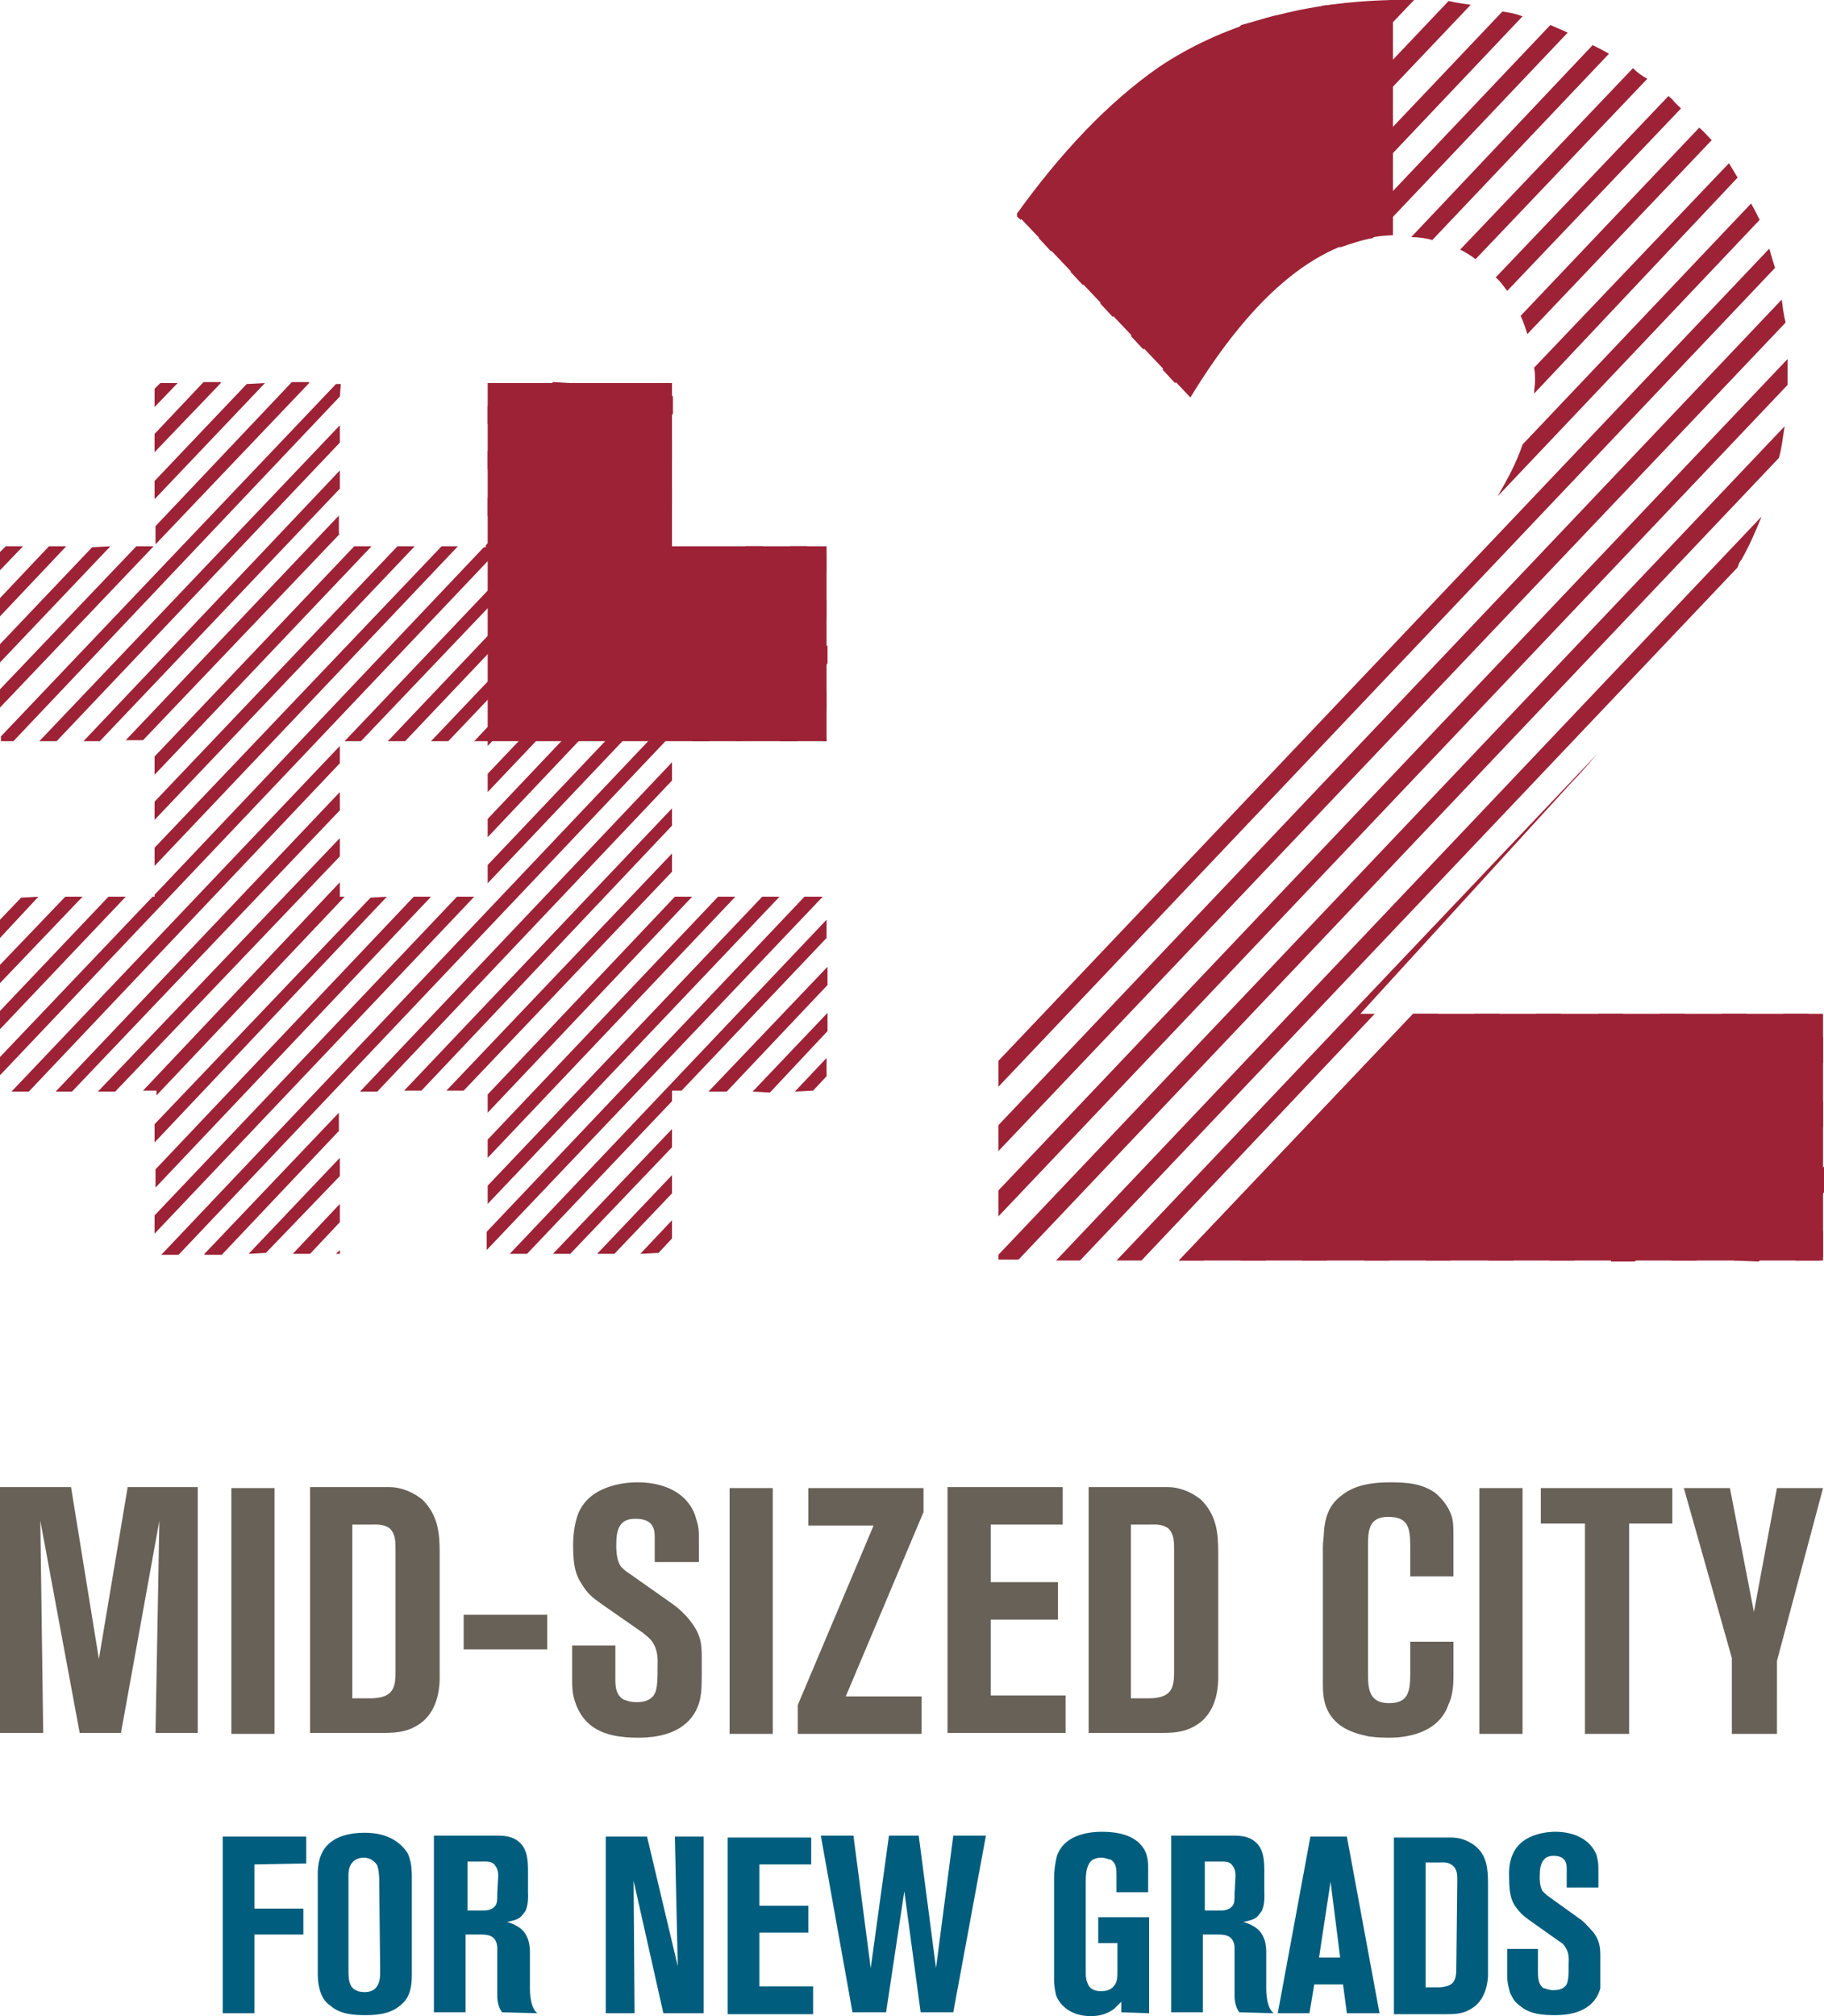
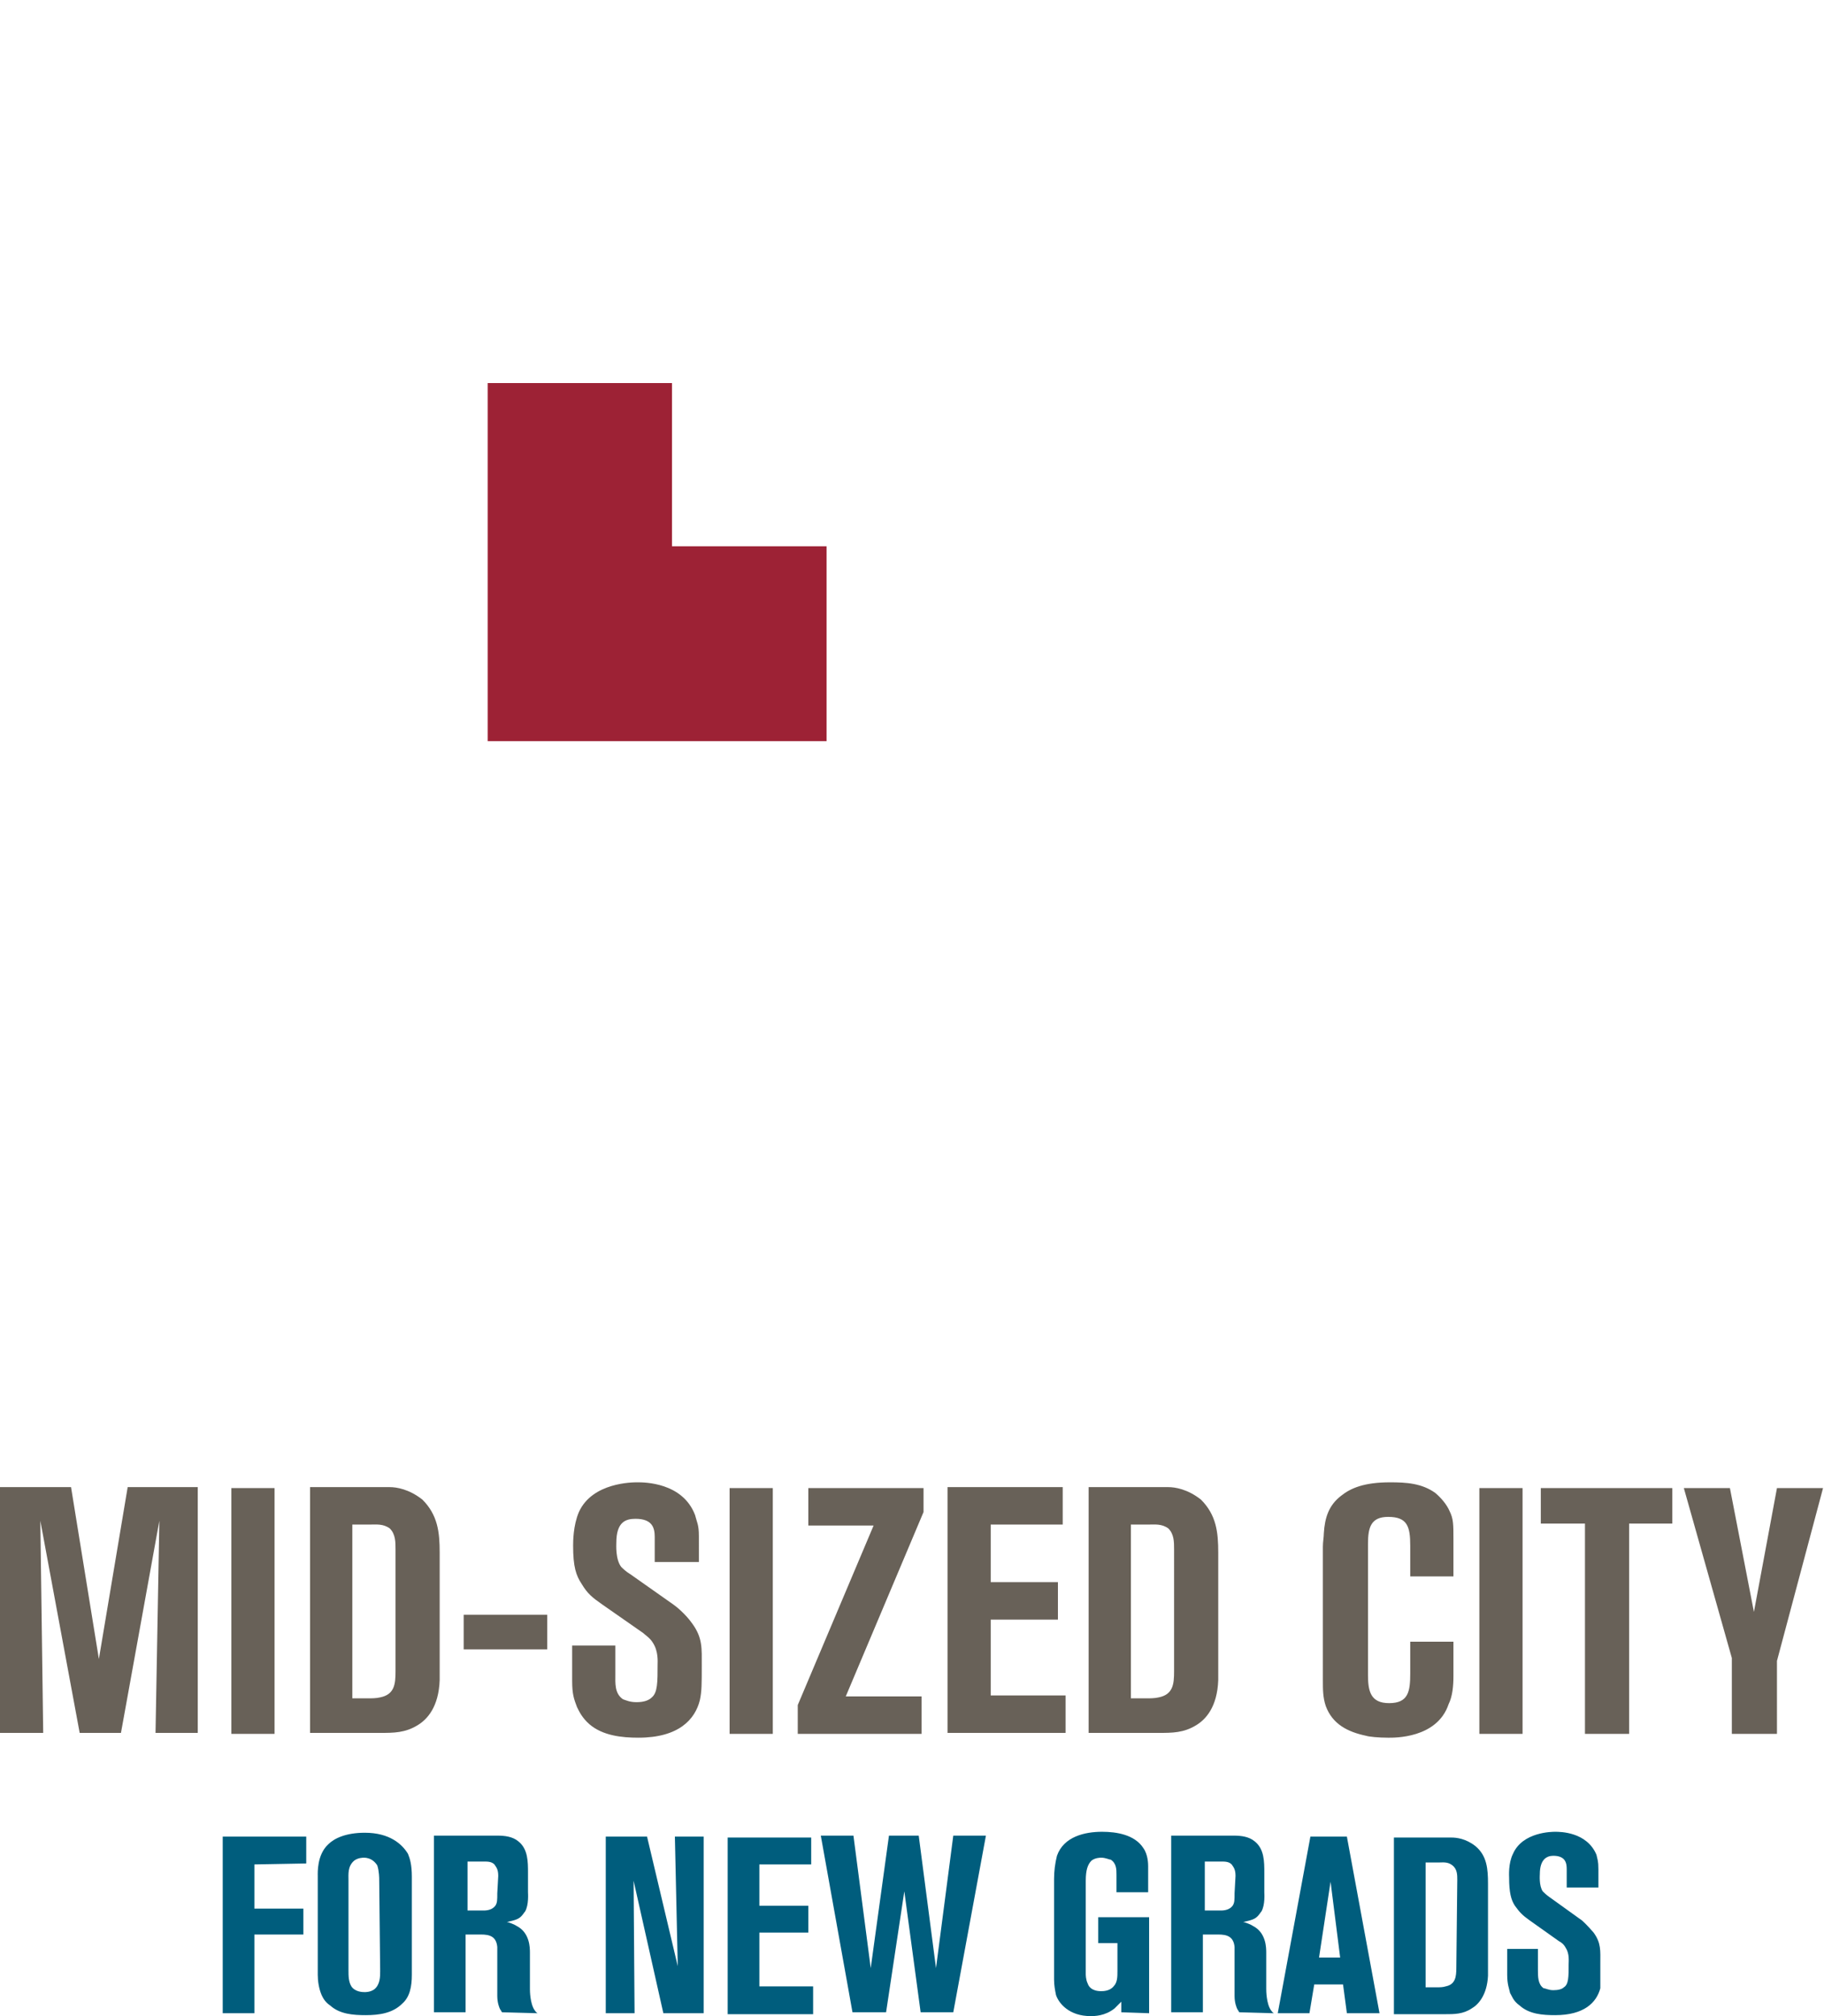
<svg xmlns="http://www.w3.org/2000/svg" version="1.1" id="Isolation_Mode" x="0px" y="0px" viewBox="0 0 190 210" style="enable-background:new 0 0 190 210;" xml:space="preserve">
  <style type="text/css">
	.st0{fill:#005D7D;}
	.st1{fill:#686158;}
	.st2{fill:#9D2235;}
</style>
  <g>
    <path class="st0" d="M31.9,194.1v-2.8h-8.7v18.4h3.3v-8.2h5.1v-2.7h-5.1v-4.6L31.9,194.1L31.9,194.1z M42.9,205.7v-10.2   c0-1.3-0.2-1.9-0.4-2.4c-0.6-1-1.9-2.2-4.5-2.2c-2,0-3.2,0.6-3.8,1.2c-1.2,1.1-1.1,3-1.1,3.3v10.3c0,0.6,0.1,1.4,0.4,2.1   c0.1,0.2,0.3,0.7,0.9,1.1c1,0.9,2.4,1,3.7,1c1.4,0,2.8-0.2,3.8-1.2C42.7,208,42.9,206.9,42.9,205.7 M39.6,205.3   c0,0.6,0,1.4-0.6,1.9c-0.4,0.3-0.9,0.3-1,0.3c-0.2,0-1,0-1.4-0.6c-0.3-0.5-0.3-1.1-0.3-1.7v-9.3c0-0.7-0.1-1.5,0.6-2.1   c0.4-0.3,0.9-0.3,1-0.3c0.8,0,1.2,0.5,1.4,0.8c0.2,0.6,0.2,1.4,0.2,1.4L39.6,205.3L39.6,205.3z M56,209.7c-0.2-0.1-0.2-0.2-0.3-0.3   c-0.5-0.7-0.5-2.1-0.5-2.2v-3.8c0-0.5,0-2.1-1.4-2.8c-0.3-0.2-0.9-0.4-1-0.4c0.9-0.2,1.2-0.3,1.5-0.6c0.2-0.2,0.3-0.4,0.4-0.5   c0.4-0.7,0.3-1.9,0.3-2v-2c0-1.2,0-2.5-1-3.3c-0.6-0.5-1.4-0.6-2.2-0.6h-6.6v18.4h3.3v-8.1h1.6c0.9,0,1.6,0.2,1.7,1.3   c0,0.3,0,0.6,0,0.9v4.2c0,0.7,0.2,1.2,0.3,1.4c0.1,0.1,0.1,0.2,0.2,0.3L56,209.7L56,209.7z M51.8,197.2c0,0.7,0,1-0.2,1.3   c-0.3,0.4-0.8,0.5-1.2,0.5h-1.7v-5.1h1.7c0.4,0,0.8,0,1.1,0.3c0.2,0.3,0.4,0.5,0.4,1.2L51.8,197.2L51.8,197.2z M73.3,209.7v-18.4   h-3l0.3,13.5l-3.2-13.5h-4.3v18.4h3L66,195.9l3.1,13.8H73.3z M84.7,209.7v-2.8h-5.6v-5.6h5.1v-2.8h-5.1v-4.3h5.4v-2.8h-8.7v18.4   h8.9V209.7z M102.7,191.2h-3.4L97.5,205l-1.8-13.8h-3.1L90.7,205l-1.8-13.8h-3.4l3.3,18.4h3.5l1.9-12.6l1.7,12.6h3.4L102.7,191.2z    M119.7,209.7v-10h-5.3v2.7h2v2.9c0,0.6,0,1.2-0.4,1.6c-0.4,0.5-1.1,0.5-1.3,0.5c-1,0-1.3-0.5-1.4-0.8c-0.2-0.4-0.2-0.9-0.2-1v-9.7   c0-1.1,0.2-1.7,0.6-2.1c0.4-0.3,0.9-0.3,1-0.3c0.5,0,0.8,0.2,1,0.2c0.6,0.4,0.6,1,0.6,1.6v1.8h3.3v-2.7c0-0.2,0-1.2-0.5-1.9   c-0.9-1.4-2.8-1.7-4.3-1.7c-1.8,0-4,0.5-4.7,2.5c-0.2,0.8-0.3,1.6-0.3,2.4v10.5c0,0.6,0.1,1.1,0.2,1.6c0.3,0.9,1.4,2.2,3.6,2.2   c0.4,0,1.5,0,2.5-0.8c0.2-0.2,0.3-0.3,0.7-0.7v1.1L119.7,209.7L119.7,209.7z M132.7,209.7c-0.2-0.1-0.2-0.2-0.3-0.3   c-0.5-0.7-0.5-2.1-0.5-2.2v-3.8c0-0.5,0-2.1-1.4-2.8c-0.3-0.2-0.9-0.4-1-0.4c0.9-0.2,1.2-0.3,1.5-0.6c0.2-0.2,0.3-0.4,0.4-0.5   c0.4-0.7,0.3-1.9,0.3-2v-2c0-1.2,0-2.5-1-3.3c-0.6-0.5-1.4-0.6-2.2-0.6H122v18.4h3.3v-8.1h1.6c0.9,0,1.6,0.2,1.7,1.3   c0,0.3,0,0.6,0,0.9v4.2c0,0.7,0.2,1.2,0.3,1.4c0.1,0.1,0.1,0.2,0.2,0.3L132.7,209.7L132.7,209.7z M128.6,197.2c0,0.7,0,1-0.2,1.3   c-0.3,0.4-0.8,0.5-1.2,0.5h-1.7v-5.1h1.7c0.4,0,0.8,0,1.1,0.3c0.2,0.3,0.4,0.5,0.4,1.2L128.6,197.2L128.6,197.2z M143.7,209.7   l-3.4-18.4h-3.8l-3.4,18.4h3.3l0.5-3h3l0.4,3H143.7z M139.6,203.9h-2.2l1.2-7.9L139.6,203.9z M155,204.8v-8.6   c0-1.5-0.1-2.9-1.3-3.9c-1-0.8-2-0.9-2.5-0.9h-6v18.4h5.3c1,0,1.9,0,2.8-0.6c0.7-0.4,1.6-1.4,1.7-3.4   C155,205.4,155,205.1,155,204.8 M151.7,205c0,0.9-0.1,1.7-1.1,1.9c-0.3,0.1-0.6,0.1-1,0.1h-1.1v-13h1.3c0.5,0,1-0.1,1.5,0.3   c0.5,0.4,0.5,1,0.5,1.5L151.7,205L151.7,205z M166.7,204.5c0-1.3,0.1-2.1-0.7-3.2c-0.6-0.7-1.2-1.3-1.4-1.4l-3.2-2.3   c-0.3-0.2-0.6-0.5-0.7-0.6c-0.4-0.6-0.3-1.7-0.3-1.8c0-1.5,0.7-1.9,1.4-1.9c1.3,0,1.4,0.8,1.4,1.4v1.9h3.3v-1.9   c0-0.9-0.1-1-0.2-1.5c-1-2.4-3.8-2.4-4.3-2.4c-0.3,0-3.4,0-4.4,2.3c-0.5,1-0.4,2.3-0.4,2.5c0,1.5,0.2,2.3,0.6,2.9   c0.5,0.7,0.8,1,1.5,1.5l3.1,2.2c0.2,0.1,0.5,0.3,0.7,0.7c0.4,0.6,0.3,1.4,0.3,1.7c0,1.3,0,2.1-0.5,2.4c-0.2,0.2-0.6,0.3-1.1,0.3   s-0.8-0.2-1-0.2c-0.6-0.4-0.6-1.2-0.6-1.9V203H157v2.7c0,1,0.2,1.4,0.3,1.9c0.2,0.3,0.3,0.8,1,1.3c1,0.9,2.4,1,3.7,1   c3,0,4.3-1.3,4.7-2.8C166.7,206.5,166.7,206,166.7,204.5" />
    <path class="st1" d="M20.6,180.5v-25.6h-7.3l-3,17.9l-2.9-17.9H0v25.6h4.5l-0.3-22.1l4.1,22.1h4.3l4-22.1l-0.4,22.1H20.6z    M28.6,155h-4.5v25.6h4.5V155z M45.8,173.7v-12c0-2.1-0.2-3.9-1.8-5.5c-1.4-1.1-2.7-1.3-3.4-1.3h-8.3v25.6h7.3c1.4,0,2.6,0,3.9-0.8   c1-0.6,2.2-1.9,2.3-4.7C45.8,174.6,45.8,174.2,45.8,173.7 M41.2,174.1c0,1.3-0.1,2.4-1.6,2.7c-0.4,0.1-0.9,0.1-1.3,0.1h-1.6v-18.1   h1.8c0.7,0,1.4-0.1,2.1,0.4c0.6,0.6,0.6,1.4,0.6,2.2V174.1z M57,168.2h-8.7v3.6H57V168.2z M73.1,173.5c0-1.8,0.1-2.9-1-4.4   c-0.7-1-1.7-1.8-2-2l-4.4-3.1c-0.5-0.3-0.8-0.6-1-0.8c-0.6-0.8-0.5-2.3-0.5-2.5c0-2.2,1-2.5,2-2.5c1.8,0,2,1,2,1.9v2.6h4.6V160   c0-1.2-0.2-1.4-0.4-2.2c-1.3-3.4-5.3-3.4-6-3.4c-0.5,0-4.7,0-6.1,3.1c-0.6,1.4-0.6,3.1-0.6,3.5c0,2.2,0.3,3.1,0.9,4   c0.6,1,1.1,1.4,2.1,2.1l4.3,3c0.2,0.2,0.7,0.5,1,1c0.6,0.9,0.5,2,0.5,2.3c0,1.8,0,2.9-0.6,3.4c-0.3,0.3-0.8,0.5-1.6,0.5   c-0.7,0-1.1-0.2-1.4-0.3c-0.9-0.6-0.8-1.7-0.8-2.6v-3h-4.5v3.7c0,1.4,0.2,1.9,0.5,2.7c0.2,0.4,0.5,1.1,1.3,1.8   c1.4,1.2,3.4,1.4,5.1,1.4c4.2,0,5.9-1.9,6.4-3.9C73.1,176.2,73.1,175.4,73.1,173.5 M80.5,155H76v25.6h4.5V155z M96.2,157.5V155h-12   v3.9H91l-7.9,18.7v3H96v-3.9h-7.9L96.2,157.5z M111,180.5v-3.9h-7.8v-7.9h7v-3.9h-7v-6h7.5v-3.9h-12v25.6L111,180.5L111,180.5z    M126.9,173.7v-12c0-2.1-0.2-3.9-1.8-5.5c-1.4-1.1-2.7-1.3-3.4-1.3h-8.3v25.6h7.3c1.4,0,2.6,0,3.9-0.8c1-0.6,2.2-1.9,2.3-4.7   C126.9,174.6,126.9,174.2,126.9,173.7 M122.3,174.1c0,1.3-0.1,2.4-1.6,2.7c-0.4,0.1-0.9,0.1-1.3,0.1h-1.6v-18.1h1.8   c0.7,0,1.4-0.1,2.1,0.4c0.6,0.6,0.6,1.4,0.6,2.2V174.1z M151.4,174.6V171h-4.5v3.3c0,1.9-0.2,3.1-2.2,3.1c-1.9,0-2.2-1.2-2.2-2.9   v-13.7c0-1.7,0.3-2.8,2.1-2.8c2,0,2.3,1,2.3,3v3.2h4.5v-3.9c0-1.5,0-2.1-0.4-2.9c-0.3-0.7-0.9-1.4-1.5-1.9c-1.4-1-3-1.1-4.7-1.1   c-2.7,0-4.1,0.6-5.1,1.4c-1.3,1-1.7,2.3-1.8,3.9c0,0.4-0.1,0.9-0.1,1.4V175c0,1,0,1.8,0.3,2.7c0.7,1.9,2.3,2.7,4.2,3.1   c0.3,0.1,1.3,0.2,2.3,0.2c0.6,0,5.1,0.1,6.3-3.5C151.3,176.7,151.4,175.6,151.4,174.6 M158.6,155h-4.5v25.6h4.5V155z M174.2,158.7   V155h-13.7v3.7h4.6v21.9h4.6v-21.9H174.2z M189.9,155h-4.8l-2.4,12.9l-2.5-12.9h-4.8l5,17.7v7.9h4.7V173L189.9,155z" />
  </g>
-   <path class="st2" d="M85.7,77.2l0.4-0.4v0.4H85.7z M82.8,113.7l3.3-3.5v1.9l-1.4,1.5L82.8,113.7L82.8,113.7z M81.2,77.2l4.9-5.2v1.9  L83,77.2H81.2z M78.4,113.7l7.8-8.2v1.9l-6,6.4L78.4,113.7L78.4,113.7z M76.7,77.2l9.5-10v1.9l-7.7,8L76.7,77.2L76.7,77.2z   M73.8,113.7l12.4-13v1.9l-10.5,11.1H73.8L73.8,113.7z M73.9,77.2h-1.8l14-14.7v1.9L73.9,77.2L73.9,77.2z M66.7,130.6l3.3-3.5v1.9  l-1.4,1.5L66.7,130.6L66.7,130.6z M64,130.6h-1.8l7.8-8.2v1.9L64,130.6L64,130.6z M59.4,130.6h-1.8l12.4-13v1.9L59.4,130.6  L59.4,130.6z M54.9,130.6h-1.8l33-34.8v1.9L71,113.6h-1v1.1L54.9,130.6z M74.8,93.4h1.8l-25.8,27.2v-1.9L74.8,93.4L74.8,93.4z   M79.4,93.4h1.8l-30.4,32v-1.9L79.4,93.4L79.4,93.4z M85.7,93.4l-35,36.8v-1.9l33.1-34.9H85.7L85.7,93.4z M70.3,93.4h1.8l-21.3,22.5  V114L70.3,93.4L70.3,93.4z M50.8,80.6L73.2,57H75L50.8,82.5V80.6z M50.8,85.3l26.9-28.4h1.8L50.8,87.2V85.3L50.8,85.3z M50.8,90.1  l31.5-33.2h1.8L50.8,92V90.1z M54.8,39.9l-4,4.3v-1.9L53,40L54.8,39.9L54.8,39.9z M59.4,39.9l-8.6,9V47l6.8-7.2L59.4,39.9L59.4,39.9  z M63.8,39.9l-13,13.9v-1.9L62.1,40L63.8,39.9L63.8,39.9z M49.4,77.2l20.5-21.7V57h0.5L50.8,77.7v-0.5H49.4z M70,88.9v1.9  l-21.7,22.8h-1.8L70,88.9L70,88.9z M44.9,77.2L70,50.8v1.9L46.7,77.2H44.9z M70,84.2V86l-26.1,27.6h-1.8L70,84.2L70,84.2z   M42.2,77.2h-1.8L70,46v1.9L42.2,77.2L42.2,77.2z M70,81.3l-30.7,32.4h-1.8L70,79.4V81.3z M35.9,77.2l34.2-36v1.9L37.6,77.2H35.9  L35.9,77.2z M35,130.6l0.4-0.4v0.4H35z M30.5,130.6l4.9-5.2v1.9l-3.1,3.3H30.5z M25.9,130.6l9.5-10v1.9l-7.7,8L25.9,130.6  L25.9,130.6z M21.3,130.6l14-14.7v1.9l-12.2,12.9h-1.8V130.6z M86.1,57.6v1.9l-67.5,71.2h-1.8L86.1,57.6L86.1,57.6z M40.3,93.4  L16.1,119v-1.9l22.5-23.6L40.3,93.4L40.3,93.4z M44.9,93.4l-28.7,30.3v-1.9l26.9-28.4L44.9,93.4L44.9,93.4z M47.6,93.4h1.8  l-33.3,35.1v-1.9L47.6,93.4L47.6,93.4z M43.2,56.9L16.1,85.4v-1.9l25.3-26.6H43.2z M47.7,56.9L16.1,90.2v-1.9L46,56.9H47.7z   M18.5,39.9l-2.4,2.5v-1.9l0.6-0.6H18.5L18.5,39.9z M23,39.9l-6.9,7.2v-1.9l5.1-5.4H23V39.9z M27.6,39.9L16.1,52v-1.9L25.7,40  L27.6,39.9L27.6,39.9z M32.2,39.9l-16,16.8v-1.9l14.2-15h1.8V39.9z M38.7,56.9L16.1,80.7v-1.9l20.8-21.9  C36.9,56.9,38.7,56.9,38.7,56.9z M35.4,93.4h0.5l-19.6,20.7v-0.5h-1.4l20.5-21.7V93.4z M35.4,55.6L14.9,77.1h-1.8l22.2-23.4v1.9  H35.4z M35.4,87.3v1.9L12,113.7h-1.8L35.4,87.3L35.4,87.3z M35.4,49v1.9l-25,26.3H8.7L35.4,49L35.4,49z M35.4,84.4L7.5,113.7H5.8  l29.6-31.2V84.4L35.4,84.4z M35.4,46.1L5.9,77.2H4.1l31.3-32.9C35.4,44.3,35.4,46.1,35.4,46.1z M35.4,79.5L3,113.7H1.2l34.2-36V79.5  z M4,93.4l-4,4.3v-1.9l2.2-2.3L4,93.4L4,93.4z M6.8,93.4h1.8l-8.6,9v-1.9L6.8,93.4L6.8,93.4z M11.3,93.4h1.8L0,107.2v-1.9L11.3,93.4  L11.3,93.4z M2.4,56.9L0,59.4v-1.9l0.6-0.6H2.4L2.4,56.9z M6.9,56.9L0,64.2v-1.9l5.1-5.4C5.1,56.9,6.9,56.9,6.9,56.9z M11.5,56.9  L0,69v-1.9L9.6,57L11.5,56.9L11.5,56.9z M14.2,56.9H16L0,73.7v-1.9L14.2,56.9L14.2,56.9z M35.4,41.3l-34,35.9H0.1v-0.5L35,40h0.5  L35.4,41.3L35.4,41.3z M68.4,39.9L0,112v-1.9l15.9-16.7h0.2v-0.2L50.4,57h0.2v-0.2l15.9-16.7L68.4,39.9L68.4,39.9z" />
  <g>
-     <path class="st2" d="M189.5,131.3H187l2.9-3.1v2.7L189.5,131.3L189.5,131.3z M180.6,131.3l9.4-9.8v2.7l-6.8,7.2L180.6,131.3   L180.6,131.3z M176.7,131.3h-2.6l15.8-16.6v2.7L176.7,131.3L176.7,131.3z M167.8,131.3l22.1-23.3v2.7l-19.6,20.7h-2.5V131.3z    M161.4,131.3l24.4-25.7h2.6L164,131.3H161.4z M181,18.5L159.8,41c0-0.4,0.1-0.9,0.1-1.3c0-0.5,0-0.9-0.1-1.4L180.1,17   C180.4,17.5,180.7,18,181,18.5 M178.3,14.6l-19.2,20.2c-0.2-0.6-0.4-1.3-0.7-1.9L177,13.3C177.5,13.7,177.9,14.2,178.3,14.6    M183.3,22.9L156,51.7c1.1-1.9,2-3.6,2.6-5.4l23.8-25.1C182.7,21.7,183,22.3,183.3,22.9 M175.1,11.3l-18.1,19   c-0.4-0.5-0.7-1-1.2-1.4l18-18.9c0.2,0.2,0.4,0.3,0.6,0.6C174.6,10.8,174.8,11,175.1,11.3 M155,131.3l24.4-25.7h2.6l-24.4,25.7H155   z M171.6,8.2L153.7,27c-0.5-0.4-1-0.7-1.6-1l18-18.9C170.5,7.5,171,7.9,171.6,8.2 M148.5,131.3l24.4-25.7h2.6l-24.4,25.7H148.5z    M167.6,5.6L149.2,25c-0.7-0.2-1.4-0.3-2.2-0.3l18.9-20C166.5,5,167.1,5.3,167.6,5.6 M142.1,131.3l24.4-25.7h2.6l-24.4,25.7H142.1z    M163.3,3.4L143,24.8c-1.2,0.2-2.3,0.6-3.5,1l22-23.2C162.1,2.9,162.7,3.1,163.3,3.4 M135.6,131.3l24.4-25.7h2.6l-24.4,25.7H135.6z    M129.2,131.3l24.4-25.7h2.6l-24.4,25.7H129.2z M122.8,131.3l24.4-25.7h2.6l-24.4,25.7H122.8z M158.6,1.7l-36.2,38.2l-1.3-1.4   l35.4-37.3C157.2,1.3,157.8,1.4,158.6,1.7 M153.2,0.5l-34.1,35.9l-1.3-1.4l33.1-34.9C151.7,0.3,152.5,0.4,153.2,0.5 M118.9,131.3   h-2.6l50.2-52.9c-0.9,1-1.8,2.1-2.8,3.1l-22,24.1h1.5L118.9,131.3L118.9,131.3z M147.3,0l-31.4,33l-1.3-1.4L144.7,0   c0.6,0,1.3,0,1.9,0C146.9,0,147,0,147.3,0 M140.6,0.3l-27.8,29.4l-1.3-1.4l26.2-27.7C138.7,0.5,139.6,0.4,140.6,0.3 M112.5,131.3   H110l73.5-77.5c-0.6,1.5-1.3,3.1-2.1,4.5c-0.2,0.2-0.3,0.5-0.4,0.8L112.5,131.3L112.5,131.3z M132.9,1.6l-23.4,24.6l-1.3-1.4   l21.1-22.2C130.5,2.3,131.7,1.9,132.9,1.6 M106.3,22.9l-0.4-0.4c4.6-6.4,9.5-11.6,14.8-15.3c0.5-0.3,1-0.6,1.5-1L106.3,22.9z    M185.3,47.7l-79.2,83.5H104v-0.5l81.9-86.3C185.7,45.6,185.6,46.7,185.3,47.7 M186.2,39.3c0,0.2,0,0.5,0,0.8L104,126.7V124   l82.2-86.6C186.2,38,186.2,38.6,186.2,39.3 M186,33.6l-82,86.3v-2.7l81.6-86C185.7,32,185.8,32.8,186,33.6 M184.9,27.9L104,113.2   v-2.7l80.3-84.6C184.5,26.6,184.7,27.3,184.9,27.9" />
-   </g>
+     </g>
  <polygon class="st2" points="50.8,39.9 70,39.9 70,56.9 86.1,56.9 86.1,77.2 50.8,77.2 50.8,77.2 " />
-   <path class="st2" d="M189.9,131.3h-67.1l24.4-25.7h42.7V131.3L189.9,131.3z M145.1,0v24.5c-7.4,0.2-14.4,5.9-21.1,16.9l-18.1-19.1  c4.6-6.4,9.5-11.6,14.8-15.3C127.1,2.7,135.3,0.2,145.1,0" />
</svg>